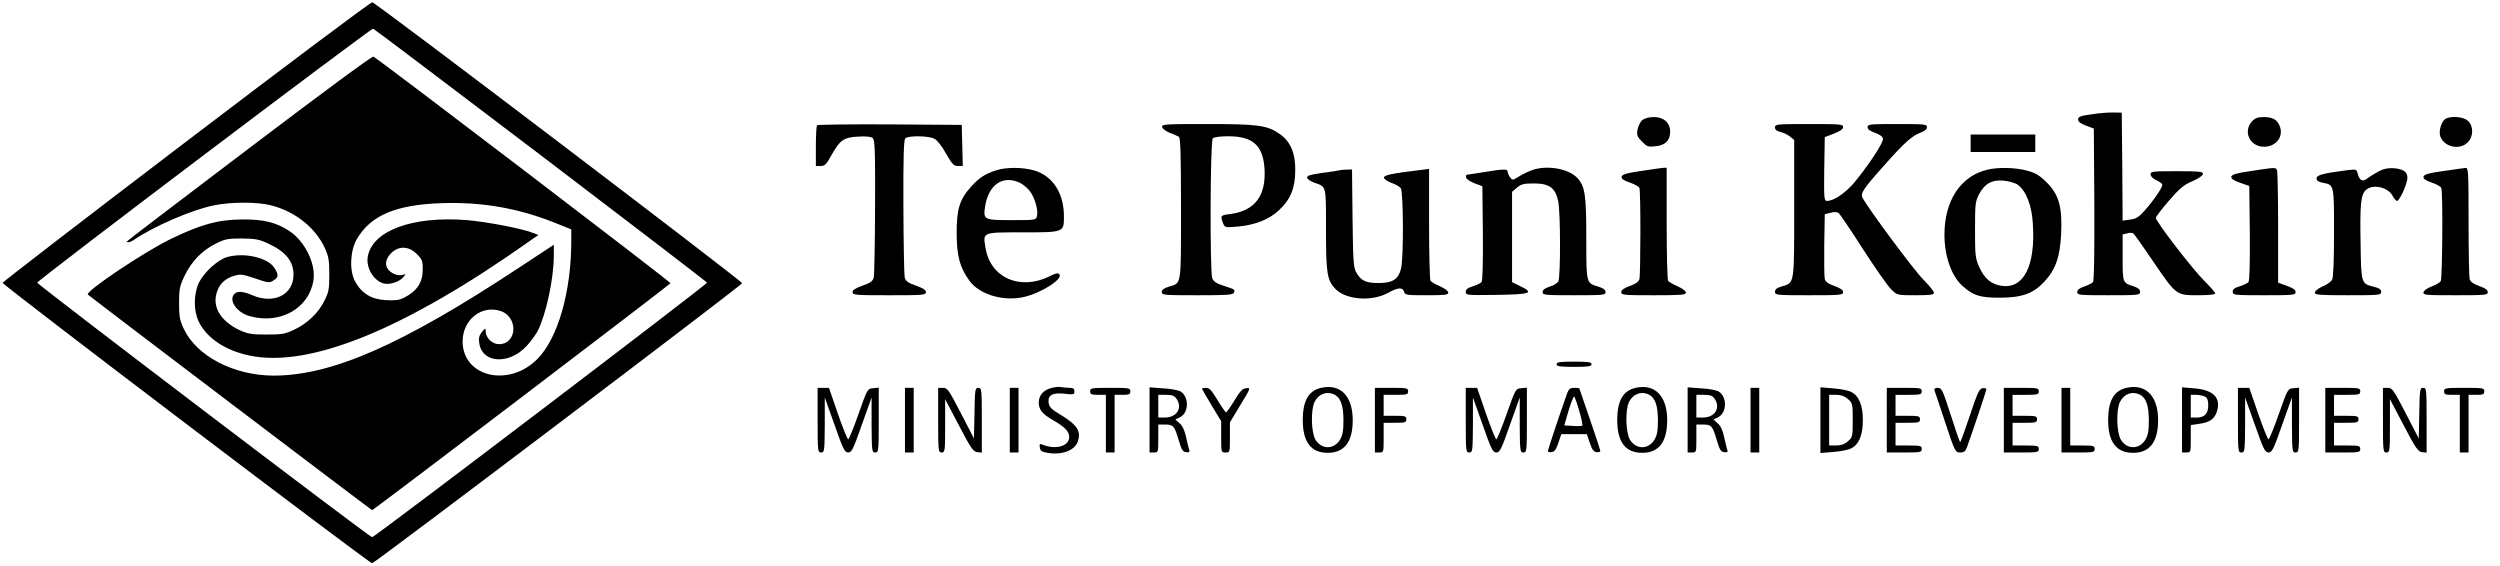
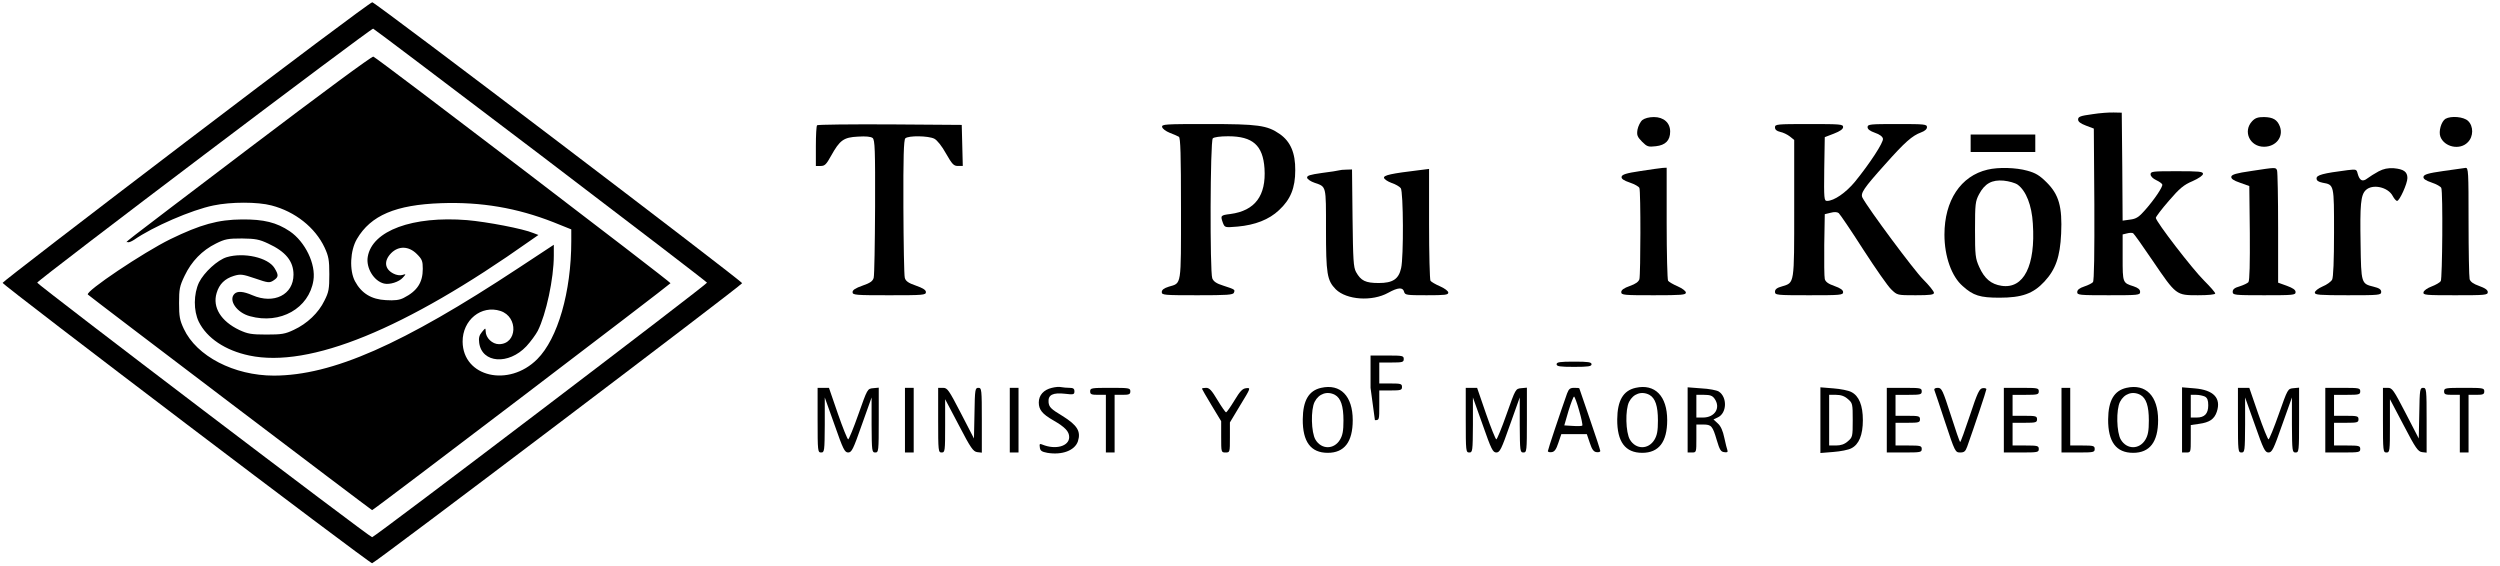
<svg xmlns="http://www.w3.org/2000/svg" version="1.0" width="1431pt" height="324pt" viewBox="0 0 1431 324" preserveAspectRatio="xMidYMid meet">
  <g transform="translate(0,324) scale(0.1,-0.1)" fill="#000000" stroke="none">
    <path d="M1065 2429 c-577 -439 -1050 -803 -1050 -808 0 -13 2098 -1605 2115 -1605 14 0 2112 1588 2118 1603 3 10 -2097 1606 -2117 1608 -9 1 -488 -358 -1066 -798z m2031 -78 c522 -397 950 -725 951 -729 3 -8 -1903 -1457 -1917 -1457 -14 0 -1920 1449 -1917 1457 4 16 1912 1458 1923 1454 6 -2 438 -329 960 -725z" />
    <path d="M1429 2394 c-810 -615 -704 -533 -696 -540 3 -3 18 3 34 13 107 75 331 172 455 197 100 21 253 21 332 0 135 -35 250 -126 304 -241 23 -50 27 -71 27 -153 0 -84 -3 -102 -28 -151 -33 -69 -99 -132 -175 -167 -50 -24 -70 -27 -157 -27 -87 0 -107 4 -155 26 -105 50 -155 130 -130 212 15 51 47 82 99 98 37 11 49 10 122 -15 75 -26 82 -26 105 -11 29 19 30 30 5 71 -37 60 -175 91 -273 62 -53 -16 -130 -87 -159 -145 -31 -66 -32 -161 -1 -225 46 -93 151 -164 289 -193 345 -73 891 150 1606 656 l49 34 -29 11 c-59 25 -265 64 -379 74 -312 25 -544 -60 -569 -210 -11 -63 35 -139 93 -153 32 -8 86 9 108 34 19 21 19 22 -3 15 -13 -4 -34 -1 -51 8 -51 26 -56 73 -13 117 43 43 101 41 147 -5 30 -30 34 -40 34 -85 0 -78 -32 -127 -109 -166 -25 -13 -52 -16 -102 -13 -83 4 -140 39 -177 108 -33 62 -28 176 11 242 79 135 222 196 482 205 230 8 434 -27 643 -109 l102 -41 0 -67 c0 -290 -77 -558 -195 -676 -163 -163 -425 -102 -427 100 -1 124 107 212 217 176 103 -34 96 -190 -9 -190 -38 0 -76 36 -76 74 -1 20 -1 20 -21 -4 -16 -19 -20 -34 -16 -63 16 -116 168 -127 270 -19 25 27 54 67 65 88 48 95 92 300 92 431 l0 62 -202 -133 c-666 -439 -1066 -615 -1400 -616 -228 0 -443 111 -516 268 -23 49 -27 70 -27 147 0 80 3 97 32 157 39 82 100 145 179 184 52 26 69 29 149 29 77 -1 99 -5 150 -29 100 -46 145 -101 145 -178 0 -115 -112 -171 -235 -118 -53 23 -86 25 -103 8 -36 -36 13 -108 89 -128 173 -48 338 45 363 205 15 93 -47 221 -135 281 -76 51 -149 69 -274 68 -137 -1 -237 -29 -410 -113 -153 -75 -489 -300 -472 -317 13 -13 1623 -1234 1627 -1234 8 0 1705 1291 1708 1299 2 7 -1676 1287 -1701 1297 -8 3 -299 -212 -708 -522z" />
    <path d="M11975 2586 c-67 -9 -80 -14 -80 -30 0 -13 14 -23 45 -35 l45 -17 3 -433 c1 -277 -1 -438 -8 -446 -5 -6 -28 -18 -50 -25 -27 -9 -40 -19 -40 -32 0 -17 12 -18 180 -18 171 0 180 1 180 19 0 14 -11 23 -37 32 -63 20 -63 19 -63 164 l0 133 25 6 c14 4 30 4 35 1 5 -3 55 -73 111 -156 136 -200 135 -199 260 -199 60 0 99 4 99 10 0 6 -28 38 -63 73 -67 66 -277 339 -277 360 0 6 34 51 75 98 61 71 85 91 135 112 36 16 60 33 60 42 0 13 -22 15 -150 15 -138 0 -150 -1 -150 -18 0 -11 13 -24 32 -33 17 -8 33 -19 35 -25 4 -13 -45 -86 -99 -147 -35 -40 -51 -50 -85 -54 l-43 -6 -2 309 -3 309 -45 1 c-25 1 -81 -3 -125 -10z" />
    <path d="M9401 2553 c-12 -10 -24 -35 -28 -55 -5 -32 -1 -41 26 -69 29 -29 36 -31 79 -26 55 6 82 33 82 84 0 50 -37 83 -93 83 -28 0 -53 -7 -66 -17z" />
    <path d="M12891 2546 c-54 -58 -13 -146 68 -146 69 0 113 57 91 116 -15 39 -39 53 -91 54 -35 0 -50 -5 -68 -24z" />
    <path d="M13998 2560 c-24 -15 -41 -72 -29 -103 23 -59 111 -78 156 -32 34 33 34 93 2 123 -25 24 -97 30 -129 12z" />
    <path d="M4677 2523 c-4 -3 -7 -57 -7 -120 l0 -113 28 0 c23 0 32 9 59 58 50 90 72 106 154 110 45 3 74 0 84 -8 13 -11 15 -67 14 -394 -1 -209 -4 -392 -8 -406 -5 -19 -20 -30 -64 -45 -40 -14 -57 -25 -57 -37 0 -17 16 -18 210 -18 194 0 210 1 210 18 0 12 -17 23 -57 37 -44 15 -59 26 -64 45 -4 14 -7 196 -8 405 -1 284 2 384 11 393 17 17 133 15 166 -2 16 -8 44 -43 67 -85 35 -61 44 -71 68 -71 l28 0 -3 118 -3 117 -411 3 c-226 1 -413 -1 -417 -5z" />
    <path d="M6652 2513 c2 -10 21 -24 43 -33 22 -8 46 -19 53 -23 9 -6 12 -100 12 -412 0 -449 4 -424 -70 -446 -28 -9 -40 -18 -40 -31 0 -17 13 -18 204 -18 170 0 205 2 209 15 7 17 7 18 -61 40 -39 12 -56 24 -63 42 -14 38 -12 786 3 801 7 7 42 12 88 12 141 0 199 -52 208 -184 10 -156 -54 -242 -195 -261 -57 -7 -58 -9 -43 -51 11 -27 11 -27 84 -21 100 9 180 40 237 94 66 61 93 127 93 228 1 99 -27 165 -89 208 -72 50 -124 57 -413 57 -244 0 -263 -1 -260 -17z" />
    <path d="M10160 2511 c0 -13 9 -21 30 -26 16 -3 41 -15 55 -26 l25 -20 0 -393 c0 -437 2 -423 -69 -445 -30 -8 -41 -17 -41 -31 0 -19 8 -20 195 -20 180 0 195 1 195 18 0 12 -16 23 -50 35 -35 12 -51 24 -55 40 -3 12 -4 100 -3 196 l3 175 33 8 c22 6 38 5 47 -2 7 -6 71 -100 140 -208 70 -108 142 -212 161 -229 34 -33 34 -33 139 -33 84 0 105 3 105 14 0 8 -28 43 -63 78 -52 52 -312 402 -346 466 -13 25 5 53 130 192 113 127 154 163 205 182 22 8 34 19 34 30 0 17 -13 18 -170 18 -156 0 -170 -1 -170 -18 0 -12 14 -22 42 -32 27 -9 44 -22 46 -34 4 -20 -73 -139 -160 -246 -52 -63 -120 -110 -160 -110 -17 0 -18 12 -16 183 l3 182 52 20 c36 14 53 26 53 38 0 16 -16 17 -195 17 -186 0 -195 -1 -195 -19z" />
    <path d="M11280 2420 l0 -50 185 0 185 0 0 50 0 50 -185 0 -185 0 0 -50z" />
-     <path d="M5705 2266 c-67 -21 -100 -43 -148 -96 -65 -73 -82 -129 -81 -270 1 -127 18 -192 74 -268 56 -78 195 -119 311 -92 102 24 228 105 202 131 -8 8 -23 4 -52 -11 -170 -86 -343 -11 -370 162 -15 90 -21 88 213 88 237 0 236 0 236 91 0 133 -63 231 -169 263 -64 19 -160 20 -216 2z m132 -72 c19 -9 45 -31 58 -48 28 -37 49 -110 41 -142 -6 -24 -8 -24 -146 -24 -159 0 -163 2 -151 80 20 124 101 179 198 134z" />
-     <path d="M8769 2266 c-20 -7 -53 -23 -74 -36 -37 -23 -38 -23 -51 -5 -8 10 -14 25 -14 32 0 17 -24 16 -135 -2 -49 -8 -94 -15 -98 -15 -5 0 -7 -7 -5 -16 2 -9 23 -24 48 -33 l45 -17 3 -268 c1 -169 -1 -273 -8 -281 -5 -6 -28 -17 -50 -24 -29 -9 -40 -17 -40 -32 0 -19 6 -19 178 -17 195 3 216 11 132 51 l-45 22 0 258 0 259 28 24 c24 20 39 24 97 24 88 0 123 -25 139 -101 14 -64 14 -434 1 -459 -6 -11 -28 -25 -50 -31 -28 -9 -40 -18 -40 -31 0 -17 12 -18 180 -18 168 0 180 1 180 18 0 13 -12 22 -40 31 -71 21 -70 16 -70 272 0 260 -7 305 -55 354 -52 51 -173 71 -256 41z" />
    <path d="M9390 2261 c-81 -12 -106 -20 -108 -33 -2 -11 11 -21 47 -33 27 -9 52 -23 55 -31 8 -21 7 -492 0 -522 -5 -15 -21 -27 -55 -39 -34 -12 -49 -23 -49 -35 0 -17 15 -18 185 -18 160 0 185 2 185 15 0 9 -20 24 -47 36 -26 11 -51 26 -55 32 -4 7 -8 155 -8 330 l0 317 -22 -1 c-13 -1 -70 -9 -128 -18z" />
    <path d="M11377 2269 c-154 -36 -247 -177 -247 -372 0 -125 41 -240 105 -295 60 -54 99 -66 210 -66 128 0 193 23 257 92 64 69 90 141 96 275 7 153 -13 223 -82 292 -41 41 -64 55 -112 68 -64 18 -165 21 -227 6z m172 -86 c48 -35 81 -118 87 -223 16 -241 -52 -375 -179 -356 -60 9 -98 41 -128 108 -22 49 -24 66 -24 213 0 148 2 163 23 203 33 62 74 84 141 78 30 -3 66 -13 80 -23z" />
    <path d="M12885 2261 c-84 -12 -110 -20 -113 -32 -2 -12 12 -22 50 -35 l53 -19 3 -269 c1 -169 -1 -273 -8 -281 -5 -6 -28 -17 -50 -24 -29 -8 -40 -17 -40 -31 0 -19 8 -20 180 -20 167 0 180 1 180 18 0 13 -15 23 -50 36 l-50 18 0 313 c0 172 -3 320 -6 329 -7 19 -5 19 -149 -3z" />
    <path d="M13615 2259 c-22 -12 -51 -30 -64 -40 -28 -22 -45 -13 -56 28 -6 24 -8 25 -58 19 -141 -18 -177 -28 -177 -47 0 -13 10 -20 35 -25 66 -12 65 -9 65 -285 0 -159 -4 -258 -11 -270 -6 -11 -30 -29 -55 -39 -25 -11 -44 -26 -44 -35 0 -13 26 -15 190 -15 179 0 190 1 190 19 0 14 -11 22 -44 30 -70 17 -71 19 -74 245 -4 226 1 279 29 307 38 38 128 19 155 -33 8 -15 19 -28 25 -28 14 0 59 99 59 131 0 36 -22 51 -78 56 -34 2 -58 -3 -87 -18z" />
    <path d="M13985 2261 c-86 -12 -111 -20 -113 -33 -2 -11 11 -21 47 -33 27 -9 52 -23 55 -31 10 -25 6 -518 -3 -533 -5 -8 -29 -22 -53 -31 -24 -9 -44 -23 -46 -33 -3 -16 12 -17 182 -17 171 0 186 1 186 18 0 12 -15 23 -49 35 -34 12 -50 24 -55 39 -3 13 -6 161 -6 331 0 286 -1 307 -17 306 -10 -1 -67 -9 -128 -18z" />
    <path d="M7665 2265 c-5 -2 -50 -9 -98 -15 -70 -10 -87 -15 -85 -28 2 -8 21 -21 42 -28 69 -24 66 -13 66 -267 0 -255 6 -292 56 -343 62 -61 208 -71 300 -20 56 31 84 33 91 6 5 -19 14 -20 129 -20 105 0 124 2 124 15 0 9 -20 24 -47 36 -26 11 -51 26 -55 32 -4 7 -8 153 -8 326 l0 314 -56 -7 c-159 -19 -205 -29 -202 -44 2 -8 21 -21 43 -29 22 -7 46 -21 53 -30 15 -20 17 -395 2 -458 -14 -63 -48 -85 -128 -85 -76 0 -102 13 -130 63 -15 28 -17 68 -20 310 l-3 277 -32 -1 c-18 0 -36 -2 -42 -4z" />
    <path d="M8910 1155 c0 -12 18 -15 100 -15 82 0 100 3 100 15 0 12 -18 15 -100 15 -82 0 -100 -3 -100 -15z" />
    <path d="M6021 1020 c-47 -11 -75 -42 -75 -84 0 -41 20 -66 83 -102 68 -39 91 -64 91 -96 0 -52 -77 -74 -153 -43 -16 7 -18 4 -15 -16 2 -19 11 -25 43 -31 84 -14 157 13 175 66 18 57 -3 92 -90 146 -65 39 -75 50 -78 77 -4 43 24 57 95 49 48 -6 53 -4 53 14 0 15 -7 20 -27 20 -16 0 -37 2 -48 4 -11 3 -35 1 -54 -4z" />
    <path d="M7562 1020 c-71 -16 -104 -73 -105 -180 -1 -129 46 -192 143 -192 95 0 143 62 143 187 0 138 -70 210 -181 185z m79 -40 c34 -19 49 -64 49 -147 0 -60 -5 -85 -20 -110 -34 -57 -106 -57 -140 0 -25 41 -28 172 -5 217 24 47 72 63 116 40z" />
    <path d="M9362 1020 c-71 -16 -104 -73 -105 -180 -1 -129 46 -192 143 -192 95 0 143 62 143 187 0 138 -70 210 -181 185z m79 -40 c34 -19 49 -64 49 -147 0 -60 -5 -85 -20 -110 -34 -57 -106 -57 -140 0 -25 41 -28 172 -5 217 24 47 72 63 116 40z" />
    <path d="M12172 1020 c-71 -16 -104 -73 -105 -180 -1 -129 46 -192 143 -192 95 0 143 62 143 187 0 138 -70 210 -181 185z m79 -40 c34 -19 49 -64 49 -147 0 -60 -5 -85 -20 -110 -34 -57 -106 -57 -140 0 -25 41 -28 172 -5 217 24 47 72 63 116 40z" />
    <path d="M4680 835 c0 -178 1 -185 20 -185 19 0 20 7 21 158 l0 157 56 -157 c49 -140 58 -158 78 -158 20 0 29 18 78 158 l56 157 0 -157 c1 -151 2 -158 21 -158 19 0 20 7 20 186 l0 185 -32 -3 c-33 -3 -33 -4 -84 -148 -28 -80 -55 -145 -59 -145 -4 0 -31 66 -59 147 l-51 148 -32 0 -33 0 0 -185z" />
    <path d="M5180 835 l0 -185 25 0 25 0 0 185 0 185 -25 0 -25 0 0 -185z" />
    <path d="M5370 835 c0 -178 1 -185 20 -185 19 0 20 7 20 153 l0 152 79 -150 c68 -131 82 -150 105 -153 l26 -3 0 185 c0 178 -1 186 -20 186 -18 0 -20 -8 -22 -145 l-3 -145 -75 145 c-69 133 -77 145 -102 145 l-28 0 0 -185z" />
    <path d="M5780 835 l0 -185 25 0 25 0 0 185 0 185 -25 0 -25 0 0 -185z" />
    <path d="M6240 1000 c0 -17 7 -20 45 -20 l45 0 0 -165 0 -165 25 0 25 0 0 165 0 165 45 0 c38 0 45 3 45 20 0 19 -7 20 -115 20 -108 0 -115 -1 -115 -20z" />
-     <path d="M6580 836 l0 -186 25 0 c25 0 25 1 25 80 l0 80 39 0 c47 0 54 -8 78 -90 16 -54 23 -66 42 -68 17 -3 22 0 19 10 -3 7 -11 40 -18 72 -8 39 -20 67 -37 82 l-25 23 25 12 c52 24 55 116 5 148 -11 7 -56 16 -100 18 l-78 6 0 -187z m154 122 c37 -52 2 -108 -66 -108 l-38 0 0 65 0 65 44 0 c35 0 48 -5 60 -22z" />
    <path d="M6880 1015 c0 -2 25 -45 55 -95 l55 -91 0 -89 c0 -89 0 -90 25 -90 25 0 25 1 25 86 l0 86 60 100 c60 98 60 99 33 96 -21 -2 -35 -17 -67 -70 -23 -38 -44 -68 -48 -68 -4 0 -26 32 -49 70 -33 55 -46 70 -65 70 -13 0 -24 -2 -24 -5z" />
-     <path d="M7870 835 l0 -185 25 0 c25 0 25 1 25 85 l0 85 65 0 c58 0 65 2 65 20 0 18 -7 20 -65 20 l-65 0 0 60 0 60 70 0 c63 0 70 2 70 20 0 19 -7 20 -95 20 l-95 0 0 -185z" />
+     <path d="M7870 835 c25 0 25 1 25 85 l0 85 65 0 c58 0 65 2 65 20 0 18 -7 20 -65 20 l-65 0 0 60 0 60 70 0 c63 0 70 2 70 20 0 19 -7 20 -95 20 l-95 0 0 -185z" />
    <path d="M8390 835 c0 -178 1 -185 20 -185 19 0 20 7 21 158 l0 157 56 -157 c49 -140 58 -158 78 -158 20 0 29 18 78 158 l56 157 0 -157 c1 -151 2 -158 21 -158 19 0 20 7 20 186 l0 185 -32 -3 c-33 -3 -33 -4 -84 -148 -28 -80 -55 -145 -59 -145 -4 0 -31 66 -59 147 l-51 148 -32 0 -33 0 0 -185z" />
    <path d="M8970 988 c-40 -113 -110 -322 -110 -330 0 -5 10 -8 22 -6 16 2 26 16 38 53 l17 50 73 0 73 0 17 -50 c12 -37 22 -51 38 -53 12 -2 22 1 22 7 0 5 -27 88 -60 183 -33 95 -60 174 -60 175 0 2 -13 3 -29 3 -24 0 -31 -6 -41 -32z m69 -98 c13 -44 21 -83 18 -86 -2 -3 -27 -4 -54 -2 l-49 3 24 83 c14 45 28 82 32 82 3 0 17 -36 29 -80z" />
    <path d="M9660 836 l0 -186 25 0 c25 0 25 1 25 80 l0 80 39 0 c47 0 54 -8 78 -90 16 -54 23 -66 42 -68 17 -3 22 0 19 10 -3 7 -11 40 -18 72 -8 39 -20 67 -37 82 l-25 23 25 12 c52 24 55 116 5 148 -11 7 -56 16 -100 18 l-78 6 0 -187z m154 122 c37 -52 2 -108 -66 -108 l-38 0 0 65 0 65 44 0 c35 0 48 -5 60 -22z" />
-     <path d="M10020 835 l0 -185 25 0 25 0 0 185 0 185 -25 0 -25 0 0 -185z" />
    <path d="M10420 835 l0 -188 74 6 c40 3 87 12 103 21 44 22 66 77 66 161 0 84 -22 139 -66 161 -16 9 -63 18 -103 21 l-74 6 0 -188z m157 121 c27 -23 28 -27 28 -121 0 -94 -1 -98 -28 -121 -19 -17 -40 -24 -68 -24 l-39 0 0 145 0 145 39 0 c28 0 49 -7 68 -24z" />
    <path d="M10800 835 l0 -185 100 0 c93 0 100 1 100 20 0 18 -7 20 -75 20 l-75 0 0 65 0 65 70 0 c63 0 70 2 70 20 0 18 -7 20 -70 20 l-70 0 0 60 0 60 75 0 c68 0 75 2 75 20 0 19 -7 20 -100 20 l-100 0 0 -185z" />
    <path d="M11072 1008 c3 -7 31 -91 62 -185 56 -169 58 -173 86 -173 23 0 30 6 40 33 40 112 110 321 110 329 0 5 -10 8 -22 6 -18 -3 -29 -25 -72 -155 -28 -84 -53 -153 -56 -153 -3 0 -27 70 -54 155 -46 143 -52 155 -74 155 -15 0 -22 -5 -20 -12z" />
    <path d="M11470 835 l0 -185 100 0 c93 0 100 1 100 20 0 18 -7 20 -75 20 l-75 0 0 65 0 65 70 0 c63 0 70 2 70 20 0 18 -7 20 -70 20 l-70 0 0 60 0 60 75 0 c68 0 75 2 75 20 0 19 -7 20 -100 20 l-100 0 0 -185z" />
    <path d="M11800 835 l0 -185 95 0 c88 0 95 1 95 20 0 18 -7 20 -70 20 l-70 0 0 165 0 165 -25 0 -25 0 0 -185z" />
    <path d="M12490 836 l0 -186 25 0 c25 0 25 1 25 79 l0 78 48 7 c59 8 87 27 101 69 26 78 -18 125 -127 134 l-72 6 0 -187z m131 134 c14 -8 19 -21 19 -50 0 -48 -21 -70 -66 -70 l-34 0 0 65 0 65 31 0 c17 0 39 -5 50 -10z" />
    <path d="M12810 835 c0 -178 1 -185 20 -185 19 0 20 7 21 158 l0 157 56 -157 c49 -140 58 -158 78 -158 20 0 29 18 78 158 l56 157 0 -157 c1 -151 2 -158 21 -158 19 0 20 7 20 186 l0 185 -32 -3 c-33 -3 -33 -4 -84 -148 -28 -80 -55 -145 -59 -145 -4 0 -31 66 -59 147 l-51 148 -32 0 -33 0 0 -185z" />
    <path d="M13310 835 l0 -185 100 0 c93 0 100 1 100 20 0 18 -7 20 -75 20 l-75 0 0 65 0 65 70 0 c63 0 70 2 70 20 0 18 -7 20 -70 20 l-70 0 0 60 0 60 75 0 c68 0 75 2 75 20 0 19 -7 20 -100 20 l-100 0 0 -185z" />
    <path d="M13640 835 c0 -178 1 -185 20 -185 19 0 20 7 20 153 l0 152 79 -150 c68 -131 82 -150 105 -153 l26 -3 0 185 c0 178 -1 186 -20 186 -18 0 -20 -8 -22 -145 l-3 -145 -75 145 c-69 133 -77 145 -102 145 l-28 0 0 -185z" />
    <path d="M13990 1000 c0 -17 7 -20 45 -20 l45 0 0 -165 0 -165 25 0 25 0 0 165 0 165 45 0 c38 0 45 3 45 20 0 19 -7 20 -115 20 -108 0 -115 -1 -115 -20z" />
  </g>
</svg>